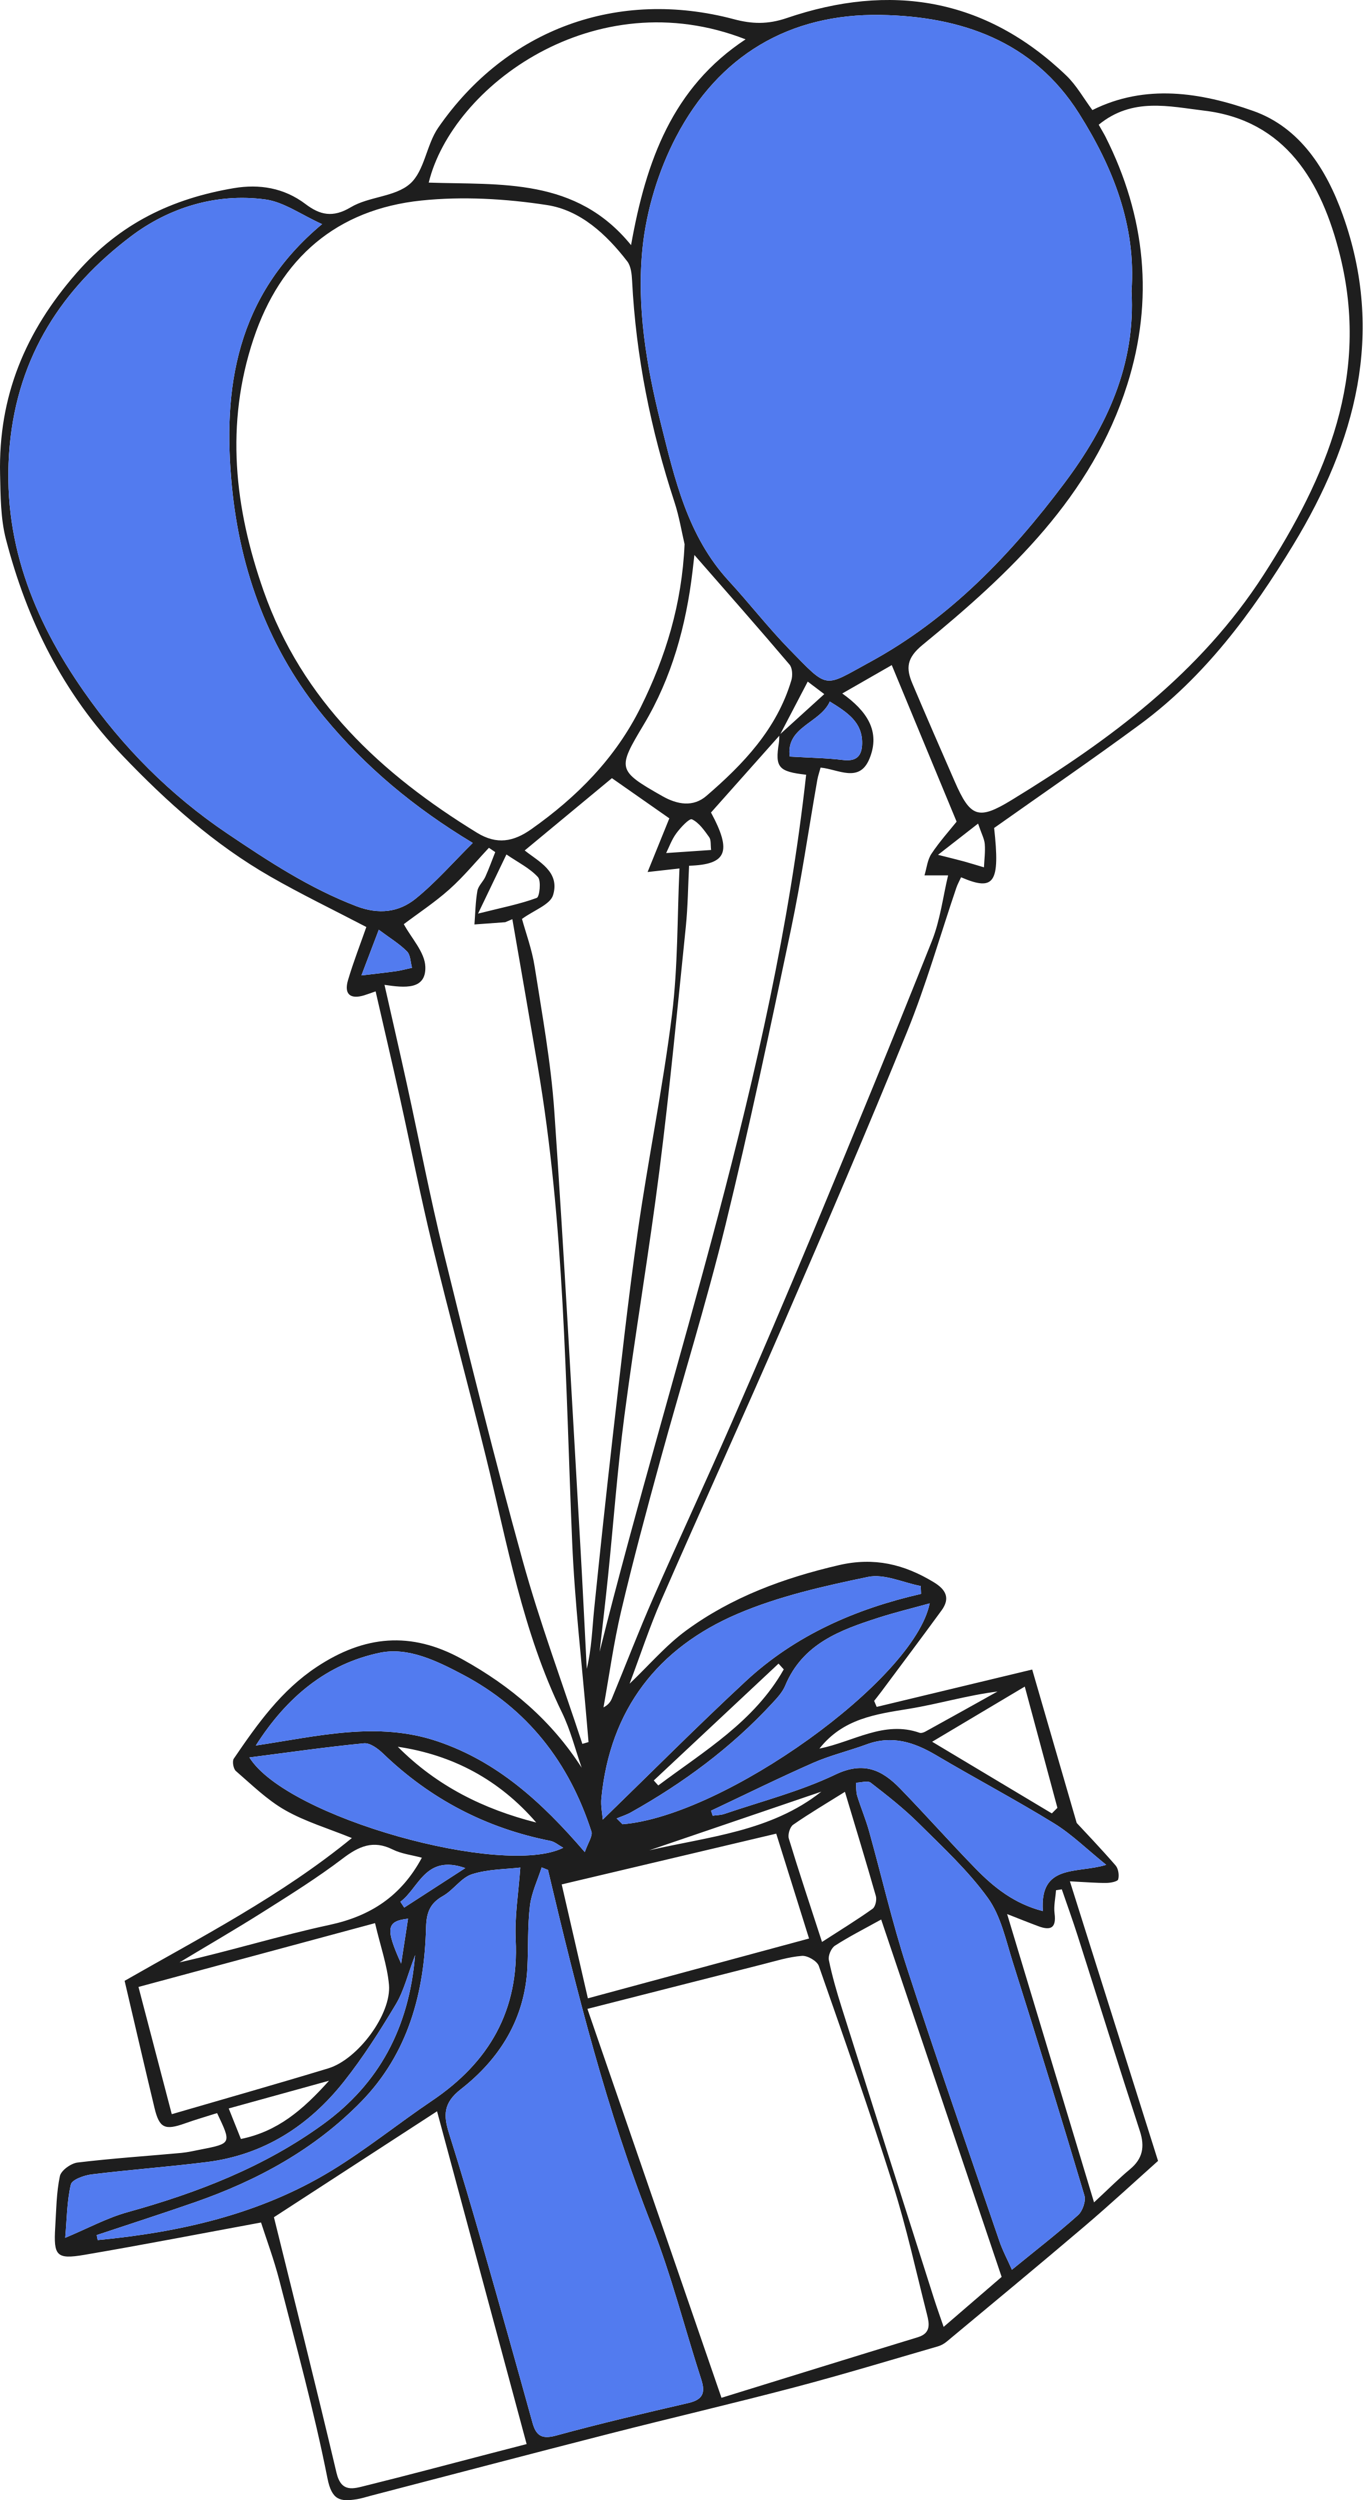
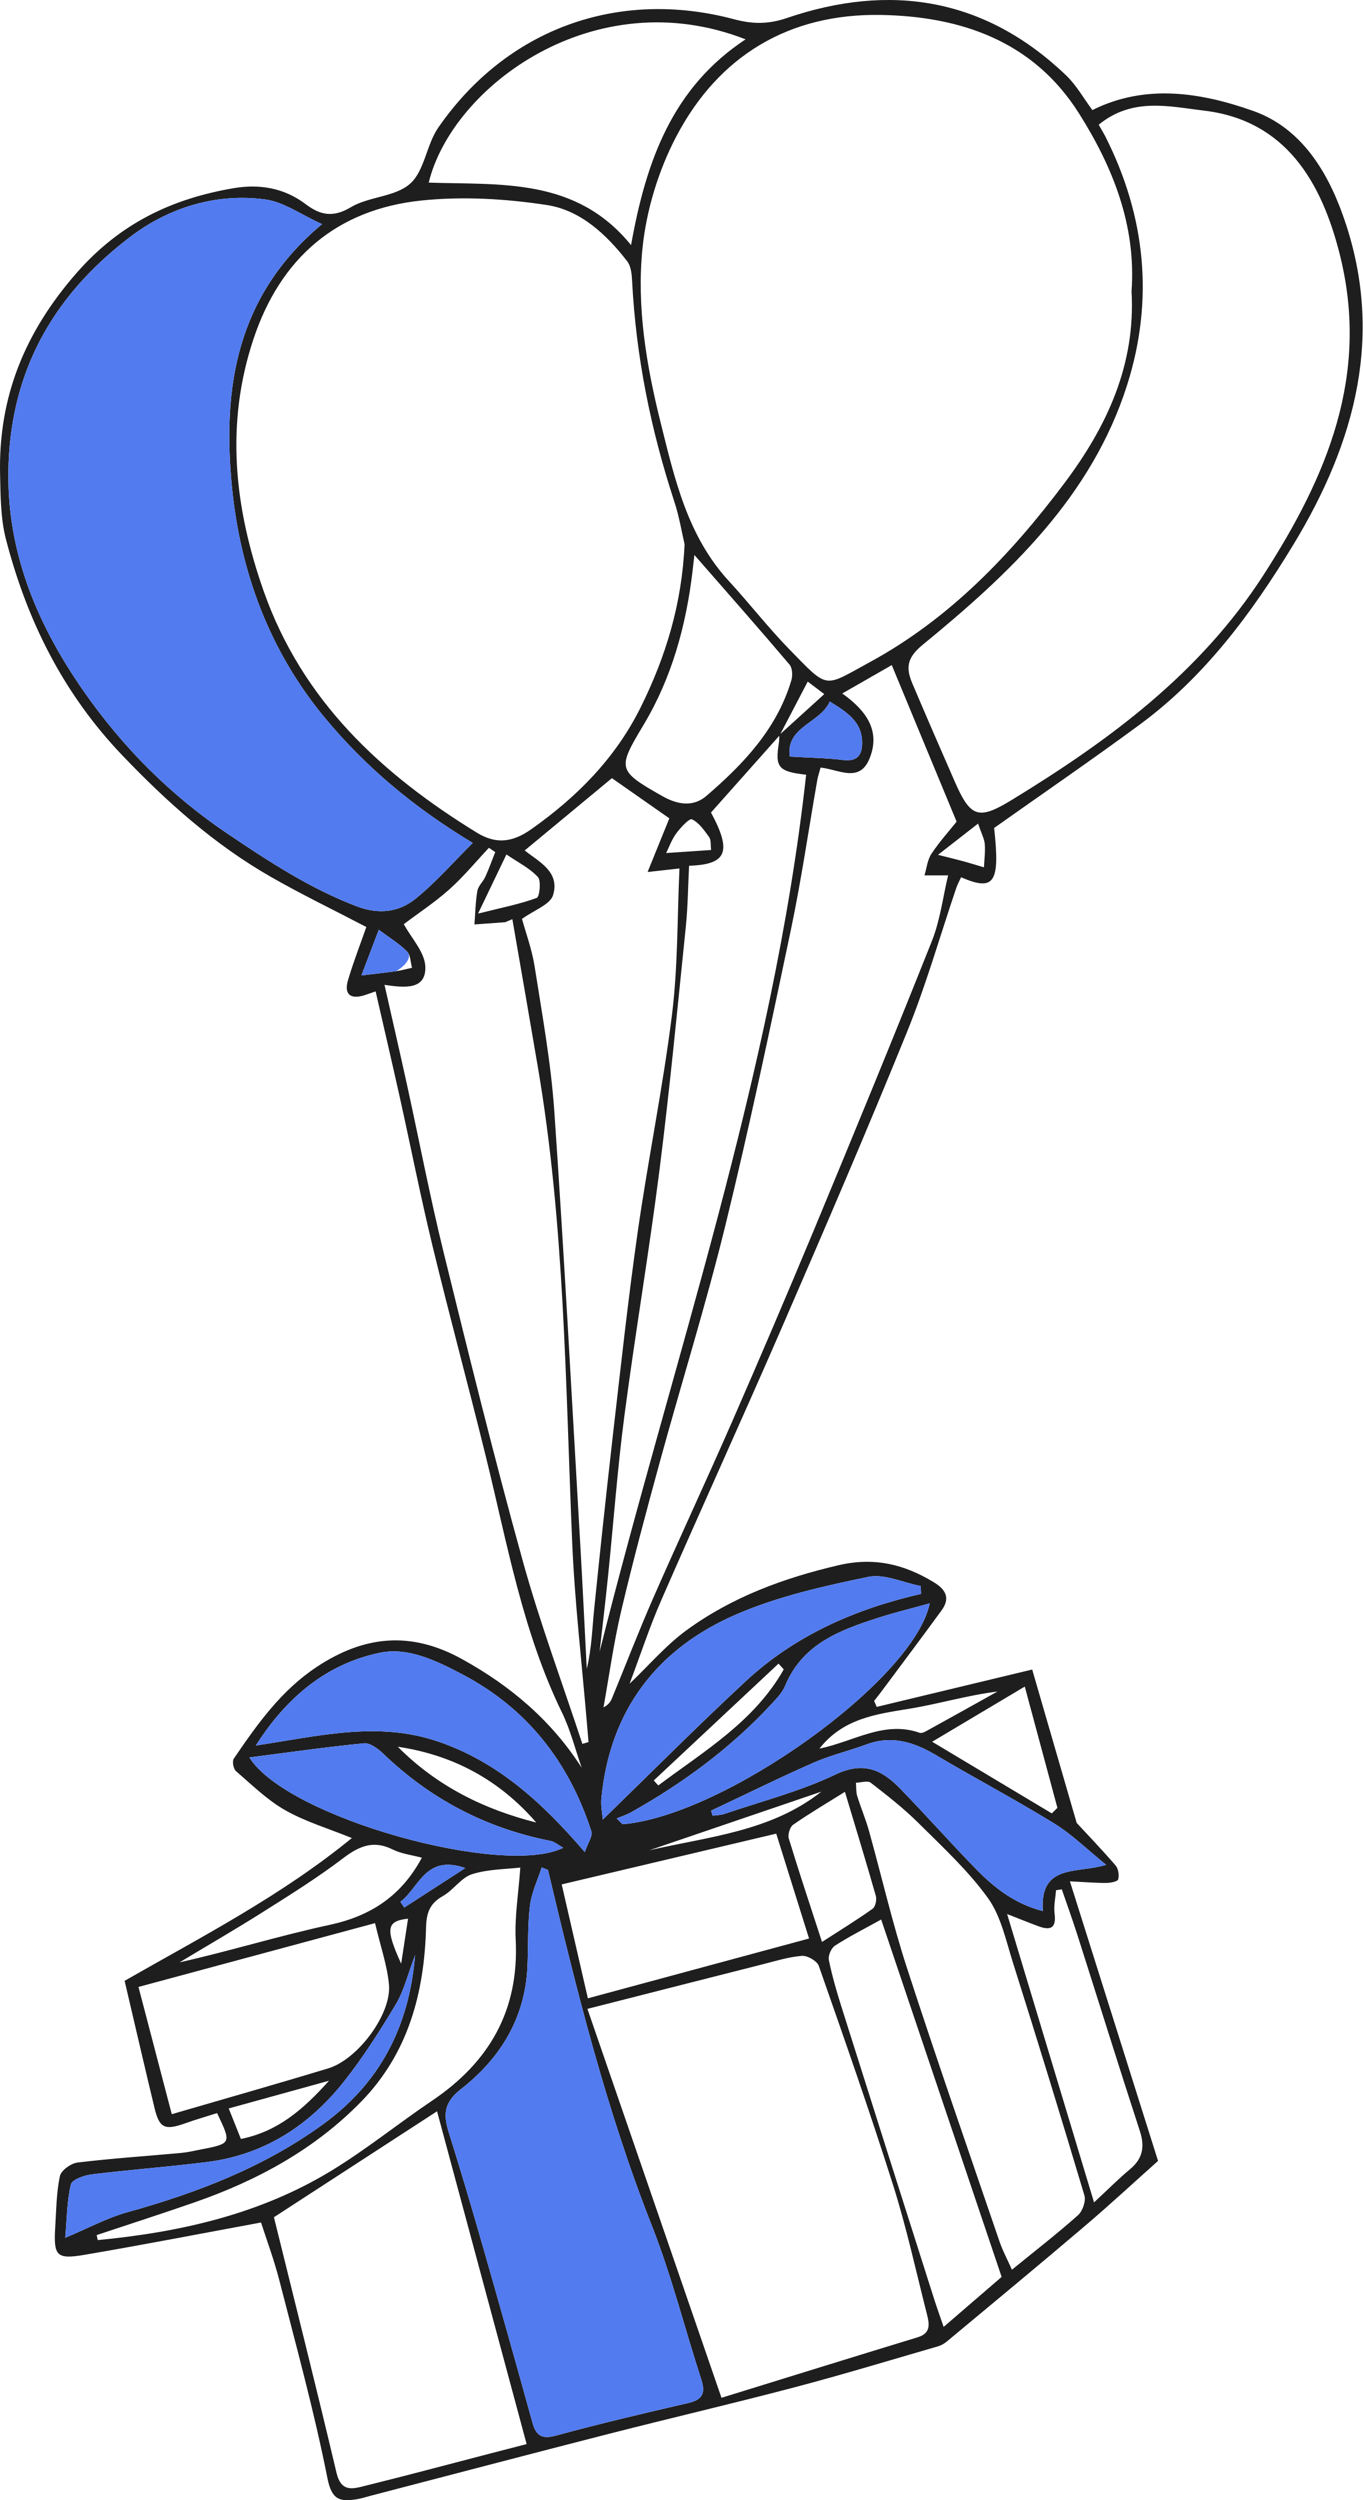
<svg xmlns="http://www.w3.org/2000/svg" width="528" height="968" viewBox="0 0 528 968" fill="none">
  <path d="M399.853 646.396C405.399 665.501 410.822 684.189 417.089 705.787C420.453 709.418 426.462 715.684 432.146 722.235C433.226 723.478 433.611 726.028 433.159 727.647C432.919 728.498 430.18 729.01 428.564 729.025C424.675 729.06 420.786 728.712 414.46 728.398C425.993 764.956 437.054 800.018 448.606 836.639C440.01 844.305 430.18 853.409 419.987 862.077C402.362 877.069 384.518 891.801 366.736 906.604C365.749 907.432 364.608 908.053 363.38 908.431C344.954 913.762 326.592 919.347 308.049 924.232C284.126 930.534 260.024 936.142 236.053 942.271C205.191 950.164 174.385 958.279 143.555 966.295C141.768 966.761 140.001 967.352 138.186 967.635C131.841 968.628 128.544 968.101 126.848 959.529C121.76 933.801 114.773 908.45 108.249 883.026C106.162 874.896 103.206 866.992 101.119 860.489C77.508 864.845 55.101 869.201 32.589 873.027C21.878 874.844 20.707 873.376 21.392 862.314C21.796 855.693 21.837 848.964 23.198 842.532C23.667 840.32 27.488 837.584 30.04 837.273C43.368 835.657 56.782 834.781 70.158 833.555C72.75 833.316 75.321 832.71 77.89 832.205C89.695 829.887 89.693 829.879 84.093 818.131C79.964 819.438 75.734 820.666 71.592 822.139C63.862 824.887 61.734 823.964 59.861 816.184C55.959 799.97 52.215 783.719 48.274 766.92C78.305 749.752 108.97 733.991 136.305 711.639C127.097 707.9 118.269 705.288 110.465 700.852C103.483 696.882 97.533 691.01 91.374 685.69C90.397 684.845 89.887 681.898 90.568 680.898C99.642 667.585 108.884 654.52 122.709 645.377C141.058 633.242 159.134 631.406 178.928 642.328C197.8 652.742 213.528 666.043 225.327 684.398C222.823 677.263 220.991 669.806 217.702 663.055C202.421 631.706 196.497 597.603 188.26 564.155C181.536 536.861 174.171 509.727 167.554 482.41C162.932 463.34 159.141 444.068 154.887 424.914C151.899 411.459 148.758 398.036 145.508 383.832C143.756 384.435 142.432 384.939 141.081 385.357C135.68 387.001 133.204 384.921 134.816 379.476C136.899 372.422 139.591 365.551 141.911 358.911C129.164 352.257 116.683 346.242 104.682 339.357C83.023 326.93 64.685 310.561 47.337 292.409C24.462 268.454 10.47 240.303 2.302 208.791C0.215 200.733 0.221 192.021 0.031 183.595C-0.645 153.579 9.699 128.494 29.697 105.646C46.529 86.422 66.718 76.883 90.576 72.847C100.452 71.177 110.02 72.706 118.36 79.013C123.925 83.227 128.905 84.414 135.86 80.256C142.896 76.042 153.091 76.279 158.884 71.109C164.462 66.139 165.179 56.062 169.755 49.441C196.249 11.111 239.476 -4.496 284.361 7.452C291.242 9.283 297.341 9.525 304.765 6.994C344.841 -6.668 381.628 -0.861 413.056 29.244C416.992 33.014 419.753 38.031 423.167 42.618C443.719 32.356 465.166 35.777 485.455 42.945C503.603 49.356 513.85 65.575 520.172 83.236C536.591 129.078 525.108 171.222 501.024 210.882C485.023 237.234 466.724 261.973 441.611 280.476C423.191 294.049 404.304 306.983 385.11 320.567C387.422 341.714 385.303 345.262 372.301 339.656C371.679 341.026 370.929 342.363 370.443 343.794C364.154 362.323 358.796 381.234 351.452 399.33C336.02 437.352 319.778 475.046 303.445 512.689C287.948 548.406 271.774 583.817 256.189 619.493C251.652 629.864 248.117 640.673 243.894 651.893C251.524 644.617 258.014 636.975 265.872 631.234C283.532 618.328 303.613 610.947 324.915 605.992C338.658 602.797 350.236 605.63 361.715 612.584C366.405 615.427 368.215 618.75 364.739 623.509C357.033 634.067 349.184 644.517 341.374 655.005C340.484 656.203 339.542 657.362 338.624 658.538L339.613 660.862L399.853 646.396ZM302.032 284.69L275.426 314.586C283.635 329.799 281.535 334.738 266.935 335.187C266.529 343.134 266.468 351.085 265.66 358.943C262.435 390.305 259.443 421.712 255.476 452.987C251.44 484.814 246.03 516.461 241.865 548.274C239.177 568.789 237.674 589.462 235.565 610.056C234.558 619.885 233.379 629.694 232.277 639.514C260.559 526.652 299.415 416.392 312.285 299.953C301.537 298.759 300.204 297.106 301.714 287.683C301.878 286.657 301.837 285.596 301.893 284.551L319.309 268.742L312.899 263.898L302.032 284.69ZM438.338 112.72C440.17 87.317 431.113 64.678 417.939 43.842C400.236 15.839 372.119 6.306 341.132 5.788C305.776 5.198 278.381 21.48 261.903 52.993C255.07 66.061 250.42 81.287 248.904 95.963C246.562 118.653 250.366 141.377 255.925 163.659C261.396 185.588 266.356 207.58 282.313 224.918C290.352 233.652 297.653 243.097 305.942 251.569C321.167 267.128 318.933 266.161 336.995 256.339C367.721 239.625 391.473 214.876 412.319 187.082C428.778 165.166 439.96 141.285 438.338 112.72ZM265.192 210.705C264.09 206.034 263.126 200.034 261.253 194.323C252.114 166.477 246.346 138.014 244.862 108.684C244.732 106.127 244.429 103.054 242.978 101.179C234.874 90.68 224.799 81.361 211.854 79.385C195.866 76.937 179.201 75.966 163.168 77.643C130.512 81.069 108.672 99.805 98.188 131.278C87.219 164.205 90.814 196.658 102.107 228.764C117.07 271.303 147.712 299.67 184.777 322.414C192.475 327.137 198.926 325.916 205.85 321.024C223.566 308.51 238.43 293.537 248.215 273.79C257.861 254.326 264.15 233.987 265.192 210.705ZM425.619 48.294C426.729 50.254 427.553 51.58 428.255 52.967C443.825 83.787 447.031 116.161 436.694 148.853C422.992 192.193 391.157 222.03 357.441 249.635C351.113 254.816 350.943 258.754 353.462 264.702C358.835 277.384 364.342 290.009 369.864 302.625C375.898 316.405 378.949 317.653 391.838 309.777C429.698 286.672 464.955 260.712 489.627 222.361C513.991 184.486 530.702 145.345 519.05 98.701C512.012 70.528 498.077 46.599 466.465 42.838C452.925 41.226 438.649 37.602 425.619 48.294ZM124.77 86.775C116.56 83.072 109.936 78.189 102.783 77.218C83.771 74.637 65.407 80.402 50.729 91.499C24.263 111.494 6.921 137.642 3.743 172.608C0.461 208.741 12.817 239.591 32.525 267.781C47.52 289.244 65.917 307.813 88.001 322.688C104.029 333.484 119.922 343.927 138.065 350.861C146.744 354.178 154.485 353.242 161.083 347.895C168.891 341.559 175.597 333.843 183.144 326.366C160.195 312.559 141.447 296.78 125.675 277.71C104.312 251.859 93.033 221.303 89.829 188.269C86.15 150.33 91.44 114.552 124.77 86.775ZM227.558 777.782C245.138 828.755 262.059 877.814 279.489 928.361C304.875 920.52 330.185 912.643 355.538 904.914C360.68 903.346 360.027 899.735 359.09 896.054C354.838 879.371 351.18 862.491 345.995 846.104C336.975 817.607 327.08 789.385 317.198 761.166C316.524 759.241 312.8 757.092 310.663 757.257C305.478 757.658 300.385 759.274 295.295 760.561C273.684 766.028 252.09 771.542 227.558 777.782ZM345.451 257.508L326.279 268.496C335.608 275.136 341.294 283.033 336.766 293.866C332.829 303.281 324.712 297.823 317.877 297.191C317.375 299.056 316.861 300.517 316.598 302.02C313.212 321.327 310.414 340.758 306.389 359.925C298.374 398.08 290.344 436.254 281.08 474.11C273.585 504.735 264.15 534.873 255.802 565.296C250.481 584.712 245.253 604.167 240.627 623.759C237.728 636.042 236.023 648.611 233.781 661.053C235.509 660.182 236.457 658.991 237.021 657.636C242.371 644.691 247.391 631.602 253.009 618.781C262.999 596.004 273.518 573.465 283.491 550.682C294.217 526.165 304.731 501.555 315.033 476.852C330.574 439.442 346.021 401.989 360.993 364.347C364.234 356.195 365.299 347.161 367.271 338.924H358.122C358.986 336.108 359.26 332.898 360.824 330.559C364.011 325.785 367.891 321.479 370.573 318.123L345.451 257.508ZM198.472 355.879L195.724 357.053L183.79 357.924C184.127 353.583 184.183 349.193 184.926 344.924C185.265 342.984 187.147 341.368 188.011 339.46C189.424 336.339 190.58 333.098 191.844 329.91L189.398 328.246C184.343 333.623 179.62 339.377 174.143 344.275C168.543 349.284 162.204 353.457 156.427 357.806C159.301 363.155 164.596 368.665 164.769 374.332C165.043 383.325 156.725 382.471 148.948 381.301C152.065 395.125 154.98 407.743 157.754 420.395C162.461 441.879 166.597 463.517 171.846 484.86C181.648 524.733 191.507 564.61 202.458 604.171C209.093 628.145 217.813 651.532 225.597 675.183L227.986 674.482C227.785 672.145 227.58 669.811 227.383 667.476C225.415 643.955 222.63 620.464 221.641 596.899C219.048 535.359 218.722 473.674 208.281 412.717C205.044 393.764 201.775 374.818 198.472 355.879ZM212.299 723.994L209.834 723.005C208.257 727.949 205.891 732.795 205.282 737.859C204.333 745.732 204.681 753.757 204.297 761.709C203.335 781.654 193.551 797.16 178.501 808.904C171.663 814.239 171.767 819.059 173.94 825.954C178.477 840.328 182.737 854.792 186.903 869.281C193.463 892.163 199.92 915.078 206.273 938.024C207.671 943.033 209.886 944.49 215.365 942.996C232.346 938.362 249.5 934.335 266.65 930.38C272.107 929.123 273.384 926.597 271.695 921.379C265.254 901.488 260.14 881.088 252.507 861.676C234.887 816.957 223.317 770.579 212.282 723.994H212.299ZM202.212 355.788C203.631 361.001 206.062 367.524 207.118 374.265C210.031 392.857 213.435 411.467 214.727 430.204C218.564 485.827 221.505 541.511 224.741 597.176C225.69 613.484 226.45 629.805 227.297 646.12C229.198 638.384 229.386 630.696 230.16 623.069C232.438 600.637 234.852 578.219 237.401 555.816C240.446 529.463 243.3 503.071 247.057 476.817C251.069 448.772 256.811 420.967 260.313 392.868C262.629 374.276 262.327 355.352 263.213 336.243L250.863 337.622L259.289 316.84L237.045 301.284L203.262 329.272C208.566 333.547 217.026 337.445 214.252 346.562C213.129 350.253 206.898 352.368 202.195 355.788H202.212ZM204.005 946.283C192.226 902.599 180.793 860.13 169.306 817.428L106.119 858.446C114.054 890.653 122.463 923.979 130.363 957.429C132.211 965.254 137.02 963.527 141.697 962.373C157.512 958.466 173.253 954.254 189.011 950.159C193.542 948.988 198.07 947.814 203.988 946.283H204.005ZM392.009 878.768C401.383 871.132 409.735 864.671 417.604 857.656C419.367 856.083 420.732 852.185 420.086 850.02C411.083 819.843 401.835 789.74 392.344 759.712C389.662 751.205 387.72 741.82 382.693 734.851C375.055 724.262 365.24 715.207 355.918 705.942C350.169 700.229 343.735 695.183 337.314 690.222C336.111 689.292 333.525 690.183 331.576 690.222C331.717 691.923 331.576 693.717 332.056 695.312C333.454 699.865 335.342 704.274 336.623 708.858C341.536 726.434 345.611 744.277 351.239 761.611C362.752 797.071 375.036 832.279 387.091 867.558C388.327 871.237 390.183 874.68 391.991 878.761L392.009 878.768ZM288.838 15.236C230.302 -7.619 175.135 33.53 166.08 70.702C194.028 71.656 223.129 68.633 244.462 94.907C250.261 62.23 260.562 33.852 288.821 15.231L288.838 15.236ZM145.297 744.58L53.645 769.29L66.541 818.552C87.882 812.329 107.59 806.758 127.194 800.8C138.644 797.315 151.679 779.816 150.68 768.436C150.004 760.896 147.381 753.535 145.279 744.575L145.297 744.58ZM37.455 865.357C37.584 866.01 37.716 866.663 37.846 867.299C69.751 864.25 100.663 857.316 128.454 840.387C141.924 832.183 154.291 822.156 167.396 813.318C189.469 798.43 201.132 778.424 199.77 751.031C199.325 742.056 200.864 732.98 201.557 723.058C195.899 723.746 189.026 723.661 182.83 725.652C178.63 726.998 175.649 731.8 171.583 734.082C166.547 736.914 165.194 740.492 165.045 746.217C164.397 771.54 158.132 795.052 139.891 813.717C121.776 832.253 99.637 844.231 75.472 852.655C62.855 857.048 50.13 861.129 37.455 865.357ZM300.697 709.938L217.594 729.589C221.096 744.821 224.385 759.128 227.731 773.694L313.409 750.541L300.697 709.938ZM388.012 881.556C372.482 835.498 356.975 789.512 341.346 743.184C334.789 746.821 328.936 749.774 323.451 753.309C322.016 754.232 320.744 757.161 321.074 758.819C322.342 765.039 324.129 771.172 326.043 777.233C337.91 814.812 349.829 852.373 361.801 889.917C362.937 893.488 364.216 897.015 365.547 900.909L388.012 881.556ZM268.994 214.872C268.694 217.52 268.495 219.341 268.279 221.157C265.781 242.189 260.257 262.363 249.368 280.552C239.141 297.64 238.998 298.267 256.636 308.268C262.448 311.563 268.551 312.535 273.63 308.168C287.961 295.845 300.921 282.269 306.549 263.408C307.1 261.563 306.964 258.617 305.847 257.31C293.965 243.302 281.797 229.529 268.994 214.872ZM99.091 675.824C123.301 672.185 146.232 666.315 169.548 674.221C192.485 681.998 209.689 697.455 226.541 717.095C227.772 713.466 229.682 710.868 229.105 709.084C220.433 682.296 204.351 661.587 179.281 648.354C169.157 643.012 158.108 637.624 147.198 639.886C126.675 644.149 111.081 656.972 99.091 675.824ZM356.804 617.11L356.674 614.061C349.845 612.754 342.564 609.224 336.273 610.531C319.121 614.098 301.673 618.003 285.645 624.866C254.858 638.048 236.276 661.813 232.955 696.252C232.677 699.147 233.327 702.133 233.504 704.502C252.153 686.402 270.182 668.266 288.911 650.898C308.094 633.107 331.412 622.916 356.804 617.11ZM275.447 701.046C275.663 701.699 275.864 702.342 276.074 702.989C277.586 702.771 279.189 702.788 280.611 702.3C295.023 697.391 309.963 693.589 323.623 687.055C334.534 681.841 341.672 685.245 348.696 692.476C358.599 702.671 368.032 713.329 377.955 723.502C385.058 730.783 392.94 737.077 403.986 739.923C402.69 721.435 417.31 725.499 428.521 722.006C420.959 715.908 415.126 710.128 408.322 705.948C393.361 696.755 377.812 688.538 362.695 679.596C354.144 674.534 345.572 671.738 335.746 675.362C328.858 677.901 321.636 679.613 314.936 682.549C301.641 688.405 288.598 694.85 275.447 701.046ZM423.809 852.701C429.676 847.256 433.531 843.364 437.728 839.88C442.663 835.781 443.549 831.188 441.565 825.098C433.356 799.937 425.505 774.665 417.457 749.454C415.534 743.428 413.376 737.475 411.323 731.497L409.085 731.841C408.869 734.851 408.139 737.939 408.523 740.856C409.251 746.416 407.048 747.546 402.37 745.823C398.594 744.432 394.863 742.911 390.144 741.071C401.439 778.52 412.384 814.812 423.809 852.701ZM360.144 620.78C353.384 622.655 346.823 624.241 340.412 626.299C325.505 631.09 310.935 636.356 304.153 652.668C303.114 655.163 301.102 657.332 299.209 659.373C299.135 659.453 299.061 659.532 298.988 659.612C283.138 676.734 264.625 690.376 244.384 701.712C242.656 702.681 240.711 703.278 238.875 704.049L241.133 706.297C280.41 703.143 354.168 650.488 360.144 620.78ZM96.608 680.432C111.114 703.77 195.125 726.943 218.193 715.409C216.365 714.401 214.892 713.072 213.224 712.743C188.345 707.827 166.746 696.561 148.425 678.945C146.429 677.024 143.346 674.73 140.991 674.959C126.507 676.364 112.086 678.444 96.608 680.432ZM160.804 756.974C157.937 764.483 156.483 770.749 153.344 775.991C147.172 786.31 140.662 796.542 133.213 805.942C119.622 823.093 102.13 834.335 80.122 837.085C65.277 838.941 50.34 840.037 35.493 841.862C32.579 842.221 27.89 843.887 27.445 845.782C25.913 852.259 25.905 859.1 25.261 866.419C34.002 862.765 41.449 858.705 49.404 856.497C76.471 848.99 102.431 838.989 125.297 822.348C146.651 806.798 158.439 785.428 160.804 756.974ZM163.416 719.26C159.467 718.19 155.481 717.748 152.106 716.067C144.571 712.314 139.003 714.823 132.761 719.567C122.949 727.024 112.453 733.584 102.012 740.174C91.328 746.925 80.383 753.254 69.553 759.775C89.213 755.352 108.281 749.43 127.717 745.25C143.626 741.825 155.459 734.076 163.416 719.26ZM318.432 751.869C325.957 747.008 332.142 743.225 338.029 739.02C339.11 738.251 339.706 735.552 339.293 734.102C335.476 720.686 331.388 707.349 327.307 693.746C320.026 698.297 313.48 702.154 307.241 706.491C305.998 707.362 305.108 710.313 305.573 711.84C309.401 724.46 313.586 736.97 318.432 751.869ZM361.099 674.356L407.458 702.1L409.619 699.948C405.421 684.357 401.223 668.765 396.976 652.997L361.099 674.356ZM154.105 676.301C169.228 691.529 187.456 700.51 207.727 705.633C193.445 689.094 175.441 679.463 154.105 676.296V676.301ZM317.436 677.011C330.699 674.323 342.471 666.049 356.218 670.884C356.856 671.102 357.839 670.771 358.504 670.405C367.824 665.267 377.129 660.099 386.42 654.901C374.485 656.425 363.383 659.771 352.04 661.615C339.211 663.699 326.566 665.398 317.436 677.006V677.011ZM305.927 292.923C314.018 293.408 320.329 293.48 326.553 294.256C331.838 294.909 333.931 292.648 333.979 287.759C334.059 279.622 328.361 275.876 321.448 271.61C317.693 280.041 304.35 281.345 305.927 292.918V292.923ZM253.261 689.346L255.003 691.28C272.74 677.995 292.178 666.568 303.613 646.337L301.587 644.107L253.261 689.346ZM93.326 828.154C107.469 825.253 117.148 817.088 127.462 805.595L88.604 816.332L93.326 828.154ZM185.185 353.721C194.603 351.362 201.464 350.036 207.935 347.638C209.015 347.235 209.704 341.026 208.367 339.562C205.195 336.112 200.693 333.9 196.182 330.825C192.423 338.656 189.223 345.314 185.185 353.721ZM318.173 693.678L251.498 716.389C274.479 711.079 298.586 709.148 318.173 693.678ZM146.733 359.973C144.871 364.863 142.412 371.327 140.001 377.66C145.072 377.05 149.291 376.604 153.506 376.009C155.559 375.717 157.572 375.138 159.605 374.702C159.005 372.544 159.044 369.737 157.661 368.36C154.731 365.412 151.065 363.201 146.733 359.973ZM363.365 330.968C368.159 332.179 370.819 332.809 373.452 333.532C376.045 334.242 378.594 335.056 381.165 335.808C381.301 332.802 381.718 329.775 381.479 326.802C381.319 324.79 380.236 322.851 378.886 318.874L363.365 330.968ZM258.058 330.274L275.469 329.091C275.218 327.131 275.516 325.234 274.721 324.13C272.833 321.497 270.774 318.5 268.056 317.219C267.05 316.745 263.647 320.388 261.992 322.64C260.177 325.112 259.116 328.148 258.058 330.274ZM155.099 736.306C155.595 737.058 156.091 737.81 156.585 738.562L180.248 723.265C164.723 717.837 162.327 730.981 155.099 736.306ZM158.071 742.855C149.646 743.8 149.261 746.714 155.403 760.278L158.071 742.855Z" fill="#1E1E1E" />
  <path d="M212.299 723.994L209.834 723.005C208.257 727.949 205.891 732.795 205.282 737.859C204.333 745.732 204.681 753.757 204.297 761.709C203.335 781.654 193.551 797.16 178.501 808.904C171.663 814.239 171.767 819.059 173.94 825.954C178.477 840.328 182.737 854.792 186.903 869.281C193.463 892.163 199.92 915.078 206.273 938.024C207.671 943.033 209.886 944.49 215.365 942.996C232.346 938.362 249.5 934.335 266.65 930.38C272.107 929.123 273.384 926.597 271.695 921.379C265.254 901.488 260.14 881.088 252.507 861.676C234.887 816.957 223.317 770.579 212.282 723.994H212.299Z" fill="#527BEF" />
-   <path d="M392.009 878.768C401.383 871.132 409.735 864.671 417.604 857.656C419.367 856.083 420.732 852.185 420.086 850.02C411.083 819.843 401.835 789.74 392.344 759.712C389.662 751.205 387.72 741.82 382.693 734.851C375.055 724.262 365.24 715.207 355.918 705.942C350.169 700.229 343.735 695.183 337.314 690.222C336.111 689.292 333.525 690.183 331.576 690.222C331.717 691.923 331.576 693.717 332.056 695.312C333.454 699.865 335.342 704.274 336.623 708.858C341.536 726.434 345.611 744.277 351.239 761.611C362.752 797.071 375.036 832.279 387.091 867.558C388.327 871.237 390.183 874.68 391.991 878.761L392.009 878.768Z" fill="#527BEF" />
-   <path d="M37.455 865.357C37.584 866.01 37.716 866.663 37.846 867.299C69.751 864.25 100.663 857.316 128.454 840.387C141.924 832.183 154.291 822.156 167.396 813.318C189.469 798.43 201.132 778.424 199.77 751.031C199.325 742.056 200.864 732.98 201.557 723.058C195.899 723.746 189.026 723.661 182.83 725.652C178.63 726.998 175.649 731.8 171.583 734.082C166.547 736.914 165.194 740.492 165.045 746.217C164.397 771.54 158.132 795.052 139.891 813.717C121.776 832.253 99.637 844.231 75.472 852.655C62.855 857.048 50.13 861.129 37.455 865.357Z" fill="#527BEF" />
  <path d="M160.804 756.974C157.937 764.483 156.483 770.749 153.344 775.991C147.172 786.31 140.662 796.542 133.213 805.942C119.622 823.093 102.13 834.335 80.122 837.085C65.277 838.941 50.34 840.037 35.493 841.862C32.579 842.221 27.89 843.887 27.445 845.782C25.913 852.259 25.905 859.1 25.261 866.419C34.002 862.765 41.449 858.705 49.404 856.497C76.471 848.99 102.431 838.989 125.297 822.348C146.651 806.798 158.439 785.428 160.804 756.974Z" fill="#527BEF" />
  <path d="M275.447 701.046C275.663 701.699 275.864 702.342 276.074 702.989C277.586 702.771 279.189 702.788 280.611 702.3C295.023 697.391 309.963 693.589 323.623 687.055C334.534 681.841 341.672 685.245 348.696 692.476C358.599 702.671 368.032 713.329 377.955 723.502C385.058 730.783 392.94 737.077 403.986 739.923C402.69 721.435 417.31 725.499 428.521 722.006C420.959 715.908 415.126 710.128 408.322 705.948C393.361 696.755 377.812 688.538 362.695 679.596C354.144 674.534 345.572 671.738 335.746 675.362C328.858 677.901 321.636 679.613 314.936 682.549C301.641 688.405 288.598 694.85 275.447 701.046Z" fill="#527BEF" />
  <path d="M99.091 675.824C123.301 672.185 146.232 666.315 169.548 674.221C192.485 681.998 209.689 697.455 226.541 717.095C227.772 713.466 229.682 710.868 229.105 709.084C220.433 682.296 204.351 661.587 179.281 648.354C169.157 643.012 158.108 637.624 147.198 639.886C126.675 644.149 111.081 656.972 99.091 675.824Z" fill="#527BEF" />
  <path d="M356.804 617.11L356.674 614.061C349.845 612.754 342.564 609.224 336.273 610.531C319.121 614.098 301.673 618.003 285.645 624.866C254.858 638.048 236.276 661.813 232.955 696.252C232.677 699.147 233.327 702.133 233.504 704.502C252.153 686.402 270.182 668.266 288.911 650.898C308.094 633.107 331.412 622.916 356.804 617.11Z" fill="#527BEF" />
  <path d="M360.144 620.78C353.384 622.655 346.823 624.241 340.412 626.299C325.505 631.09 310.935 636.356 304.153 652.668C303.114 655.163 301.102 657.332 299.209 659.373L298.988 659.612C283.138 676.734 264.625 690.376 244.384 701.712C242.656 702.681 240.711 703.278 238.875 704.049L241.133 706.297C280.41 703.143 354.168 650.488 360.144 620.78Z" fill="#527BEF" />
  <path d="M96.608 680.432C111.114 703.77 195.125 726.943 218.193 715.409C216.365 714.401 214.892 713.072 213.224 712.743C188.345 707.827 166.746 696.561 148.425 678.945C146.429 677.024 143.346 674.73 140.991 674.959C126.507 676.364 112.086 678.444 96.608 680.432Z" fill="#527BEF" />
-   <path d="M158.071 742.855C149.646 743.8 149.261 746.714 155.403 760.278L158.071 742.855Z" fill="#527BEF" />
  <path d="M155.099 736.306C155.595 737.058 156.091 737.81 156.585 738.562L180.248 723.265C164.723 717.837 162.327 730.981 155.099 736.306Z" fill="#527BEF" />
-   <path d="M438.338 112.72C440.17 87.317 431.113 64.678 417.939 43.842C400.236 15.839 372.119 6.306 341.132 5.788C305.776 5.198 278.381 21.48 261.903 52.993C255.07 66.061 250.42 81.287 248.904 95.963C246.562 118.653 250.366 141.377 255.925 163.659C261.396 185.588 266.356 207.58 282.313 224.918C290.352 233.652 297.653 243.097 305.942 251.569C321.167 267.128 318.933 266.161 336.995 256.339C367.721 239.625 391.473 214.876 412.319 187.082C428.778 165.166 439.96 141.285 438.338 112.72Z" fill="#527BEF" />
  <path d="M124.77 86.775C116.56 83.072 109.936 78.189 102.783 77.218C83.771 74.637 65.407 80.402 50.729 91.499C24.263 111.494 6.921 137.642 3.743 172.608C0.461 208.741 12.817 239.591 32.525 267.781C47.52 289.244 65.917 307.813 88.001 322.688C104.029 333.484 119.922 343.927 138.065 350.861C146.744 354.178 154.485 353.242 161.083 347.895C168.891 341.559 175.597 333.843 183.144 326.366C160.195 312.559 141.447 296.78 125.675 277.71C104.312 251.859 93.033 221.303 89.829 188.269C86.15 150.33 91.44 114.552 124.77 86.775Z" fill="#527BEF" />
  <path d="M305.927 292.923C314.018 293.408 320.329 293.48 326.553 294.256C331.838 294.909 333.931 292.648 333.979 287.759C334.059 279.622 328.361 275.876 321.448 271.61C317.693 280.041 304.35 281.345 305.927 292.918V292.923Z" fill="#527BEF" />
-   <path d="M146.733 359.973C144.871 364.863 142.412 371.327 140.001 377.66C145.072 377.05 149.291 376.604 153.506 376.009C155.559 375.717 157.572 375.138 159.605 374.702C159.005 372.544 159.044 369.737 157.661 368.36C154.731 365.412 151.065 363.201 146.733 359.973Z" fill="#527BEF" />
+   <path d="M146.733 359.973C144.871 364.863 142.412 371.327 140.001 377.66C145.072 377.05 149.291 376.604 153.506 376.009C159.005 372.544 159.044 369.737 157.661 368.36C154.731 365.412 151.065 363.201 146.733 359.973Z" fill="#527BEF" />
</svg>